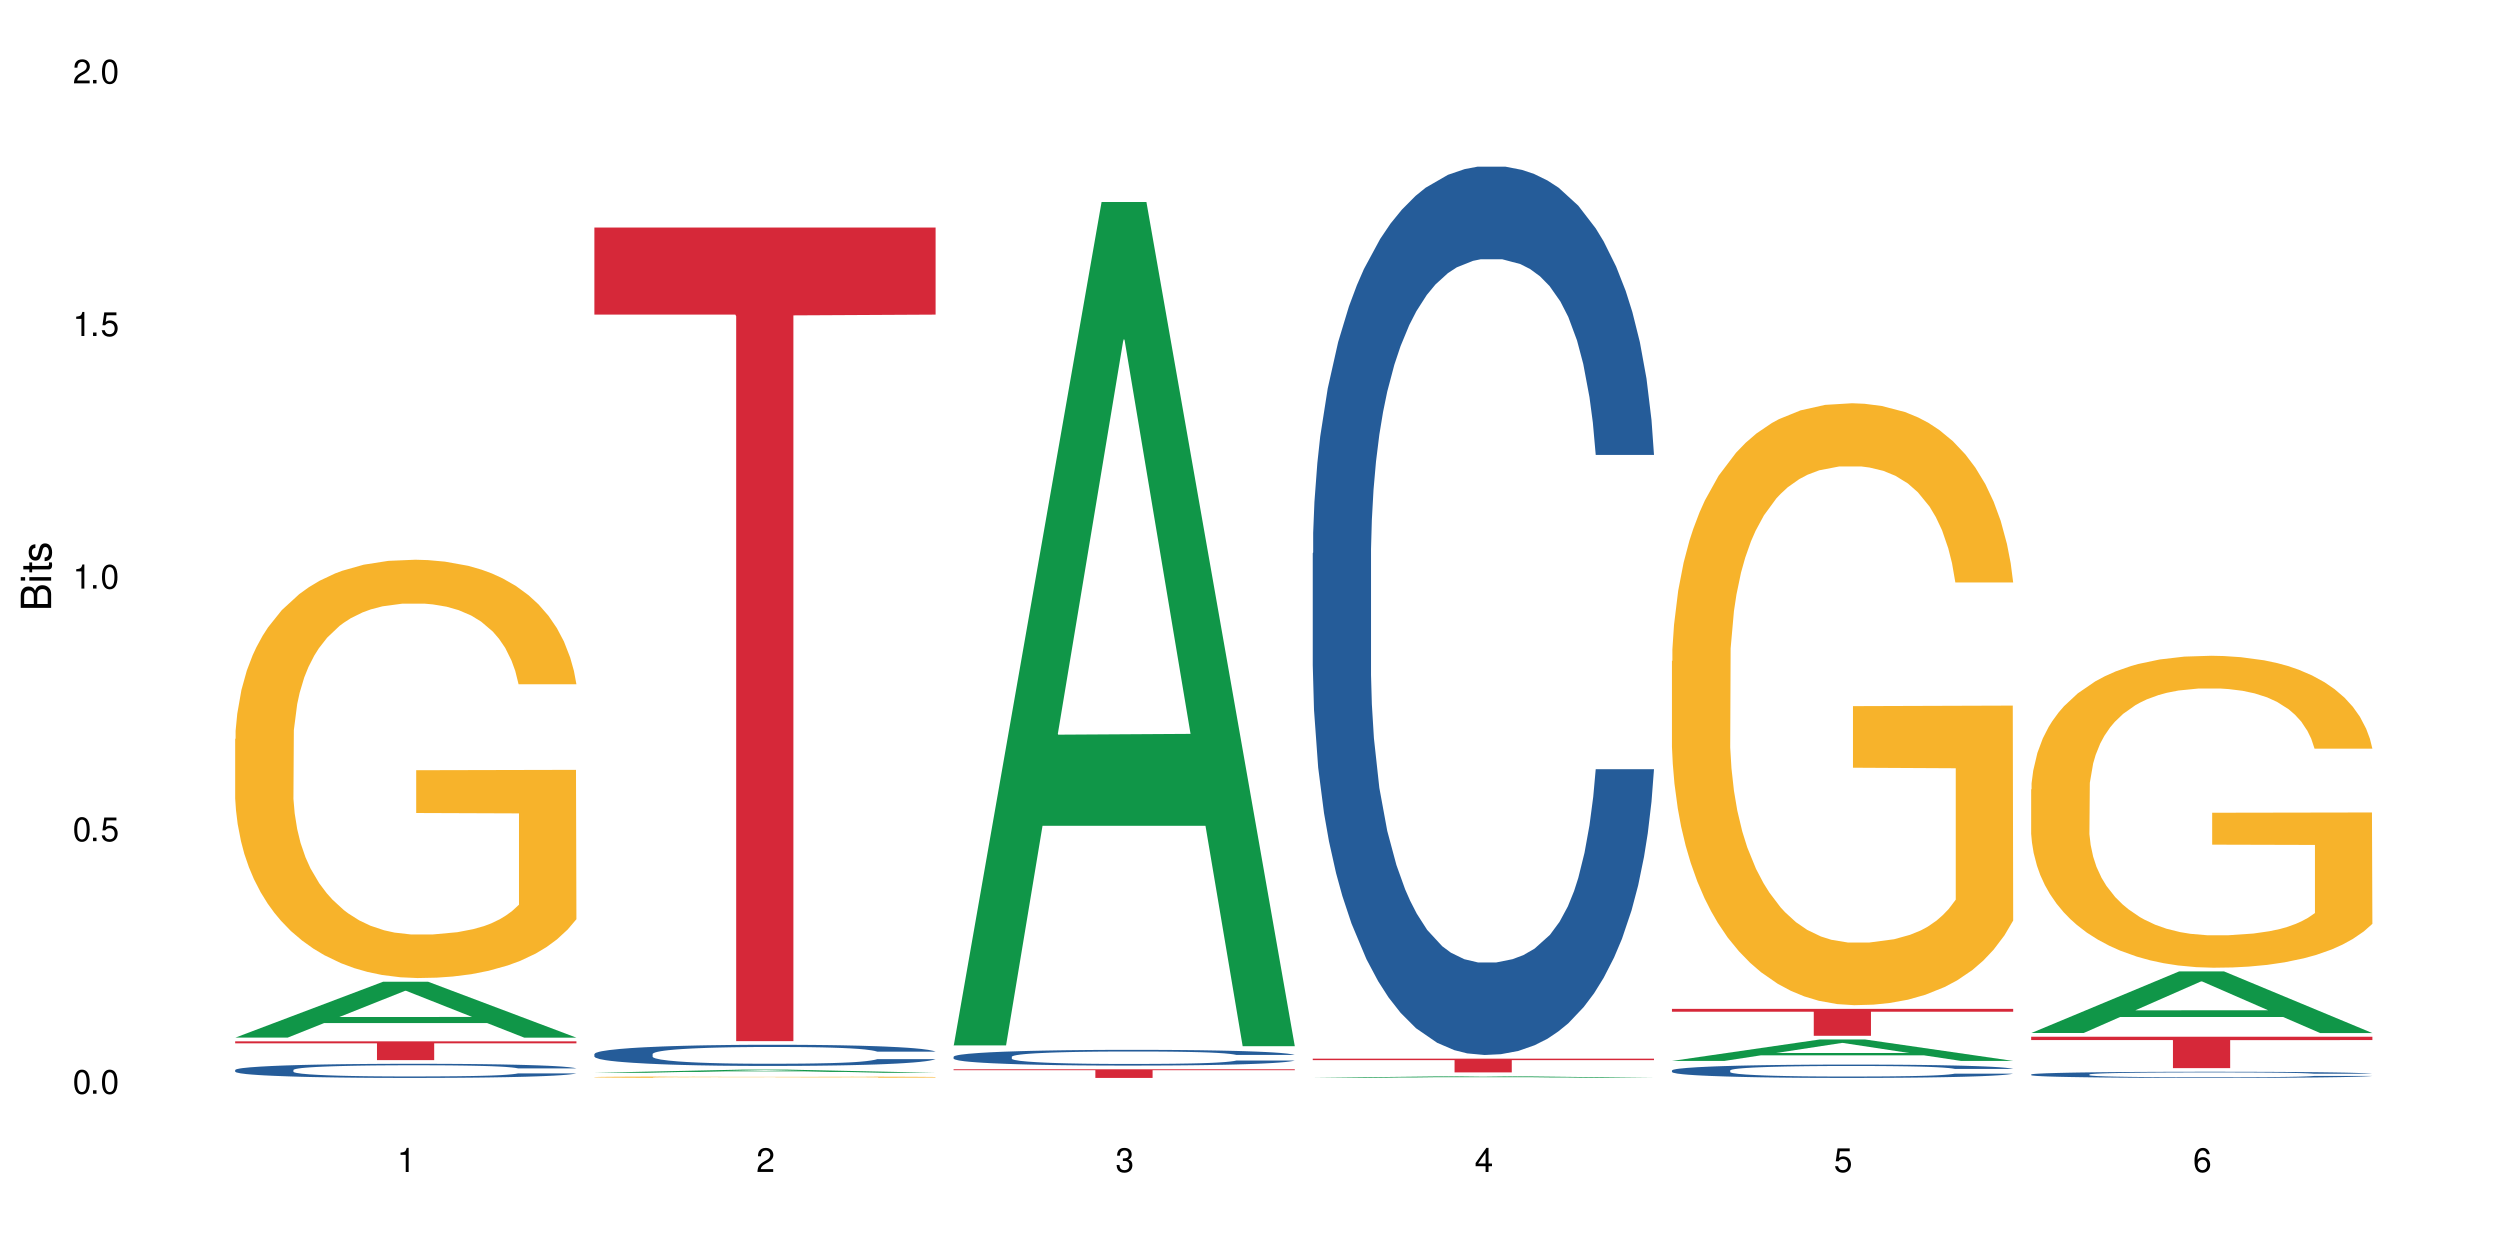
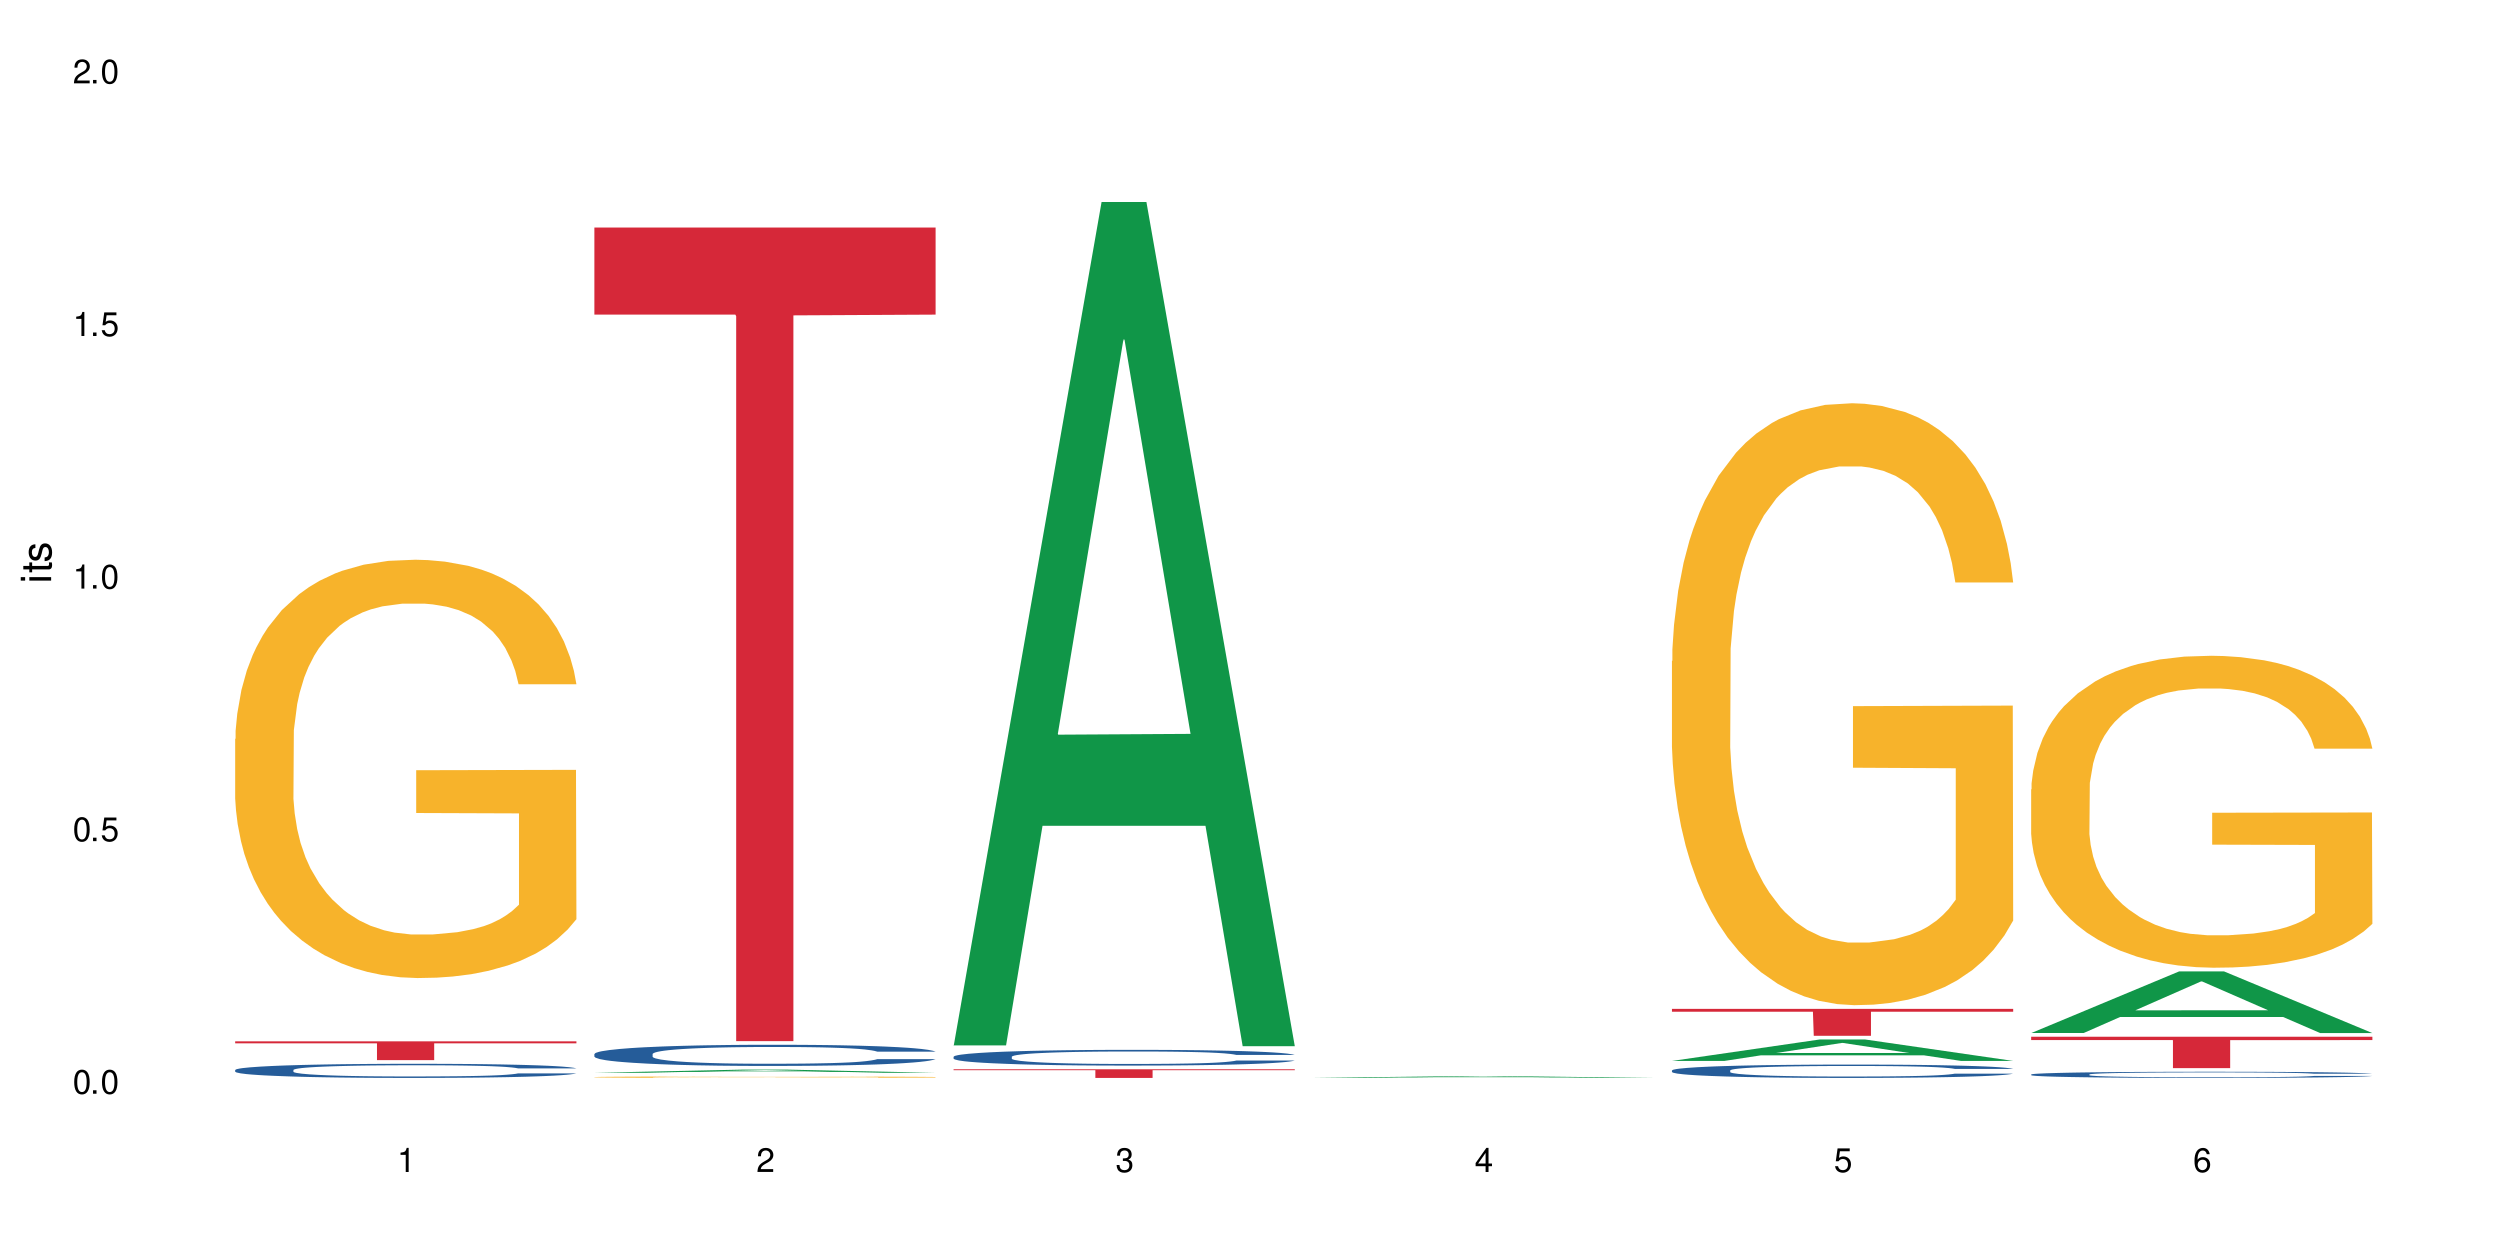
<svg xmlns="http://www.w3.org/2000/svg" xmlns:xlink="http://www.w3.org/1999/xlink" width="720" height="360" viewBox="0 0 720 360">
  <defs>
    <g>
      <g id="glyph-0-0">
</g>
      <g id="glyph-0-1">
        <path d="M 2.641 -6.938 C 2 -6.938 1.422 -6.656 1.078 -6.172 C 0.641 -5.562 0.406 -4.641 0.406 -3.359 C 0.406 -1.016 1.188 0.219 2.641 0.219 C 4.078 0.219 4.859 -1.016 4.859 -3.297 C 4.859 -4.641 4.656 -5.547 4.203 -6.172 C 3.844 -6.656 3.281 -6.938 2.641 -6.938 Z M 2.641 -6.188 C 3.547 -6.188 4 -5.25 4 -3.375 C 4 -1.406 3.562 -0.484 2.625 -0.484 C 1.734 -0.484 1.281 -1.438 1.281 -3.344 C 1.281 -5.25 1.734 -6.188 2.641 -6.188 Z M 2.641 -6.188 " />
      </g>
      <g id="glyph-0-2">
        <path d="M 1.828 -1 L 0.828 -1 L 0.828 0 L 1.828 0 Z M 1.828 -1 " />
      </g>
      <g id="glyph-0-3">
        <path d="M 4.562 -6.797 L 1.062 -6.797 L 0.547 -3.094 L 1.328 -3.094 C 1.719 -3.562 2.047 -3.734 2.578 -3.734 C 3.484 -3.734 4.062 -3.109 4.062 -2.094 C 4.062 -1.125 3.484 -0.531 2.578 -0.531 C 1.828 -0.531 1.375 -0.906 1.188 -1.672 L 0.328 -1.672 C 0.453 -1.109 0.547 -0.844 0.75 -0.594 C 1.125 -0.078 1.828 0.219 2.594 0.219 C 3.969 0.219 4.922 -0.781 4.922 -2.219 C 4.922 -3.562 4.031 -4.484 2.719 -4.484 C 2.25 -4.484 1.859 -4.359 1.469 -4.062 L 1.734 -5.969 L 4.562 -5.969 Z M 4.562 -6.797 " />
      </g>
      <g id="glyph-0-4">
        <path d="M 2.484 -4.938 L 2.484 0 L 3.328 0 L 3.328 -6.938 L 2.766 -6.938 C 2.469 -5.875 2.281 -5.734 0.984 -5.562 L 0.984 -4.938 Z M 2.484 -4.938 " />
      </g>
      <g id="glyph-0-5">
        <path d="M 4.859 -0.828 L 1.281 -0.828 C 1.359 -1.406 1.672 -1.781 2.5 -2.281 L 3.469 -2.828 C 4.406 -3.344 4.906 -4.062 4.906 -4.906 C 4.906 -5.484 4.672 -6.031 4.266 -6.406 C 3.859 -6.766 3.375 -6.938 2.719 -6.938 C 1.859 -6.938 1.219 -6.625 0.844 -6.031 C 0.609 -5.672 0.5 -5.234 0.484 -4.531 L 1.328 -4.531 C 1.359 -5.016 1.406 -5.281 1.531 -5.516 C 1.75 -5.938 2.188 -6.203 2.703 -6.203 C 3.469 -6.203 4.031 -5.641 4.031 -4.891 C 4.031 -4.344 3.719 -3.859 3.125 -3.516 L 2.234 -3 C 0.812 -2.172 0.406 -1.531 0.328 -0.016 L 4.859 -0.016 Z M 4.859 -0.828 " />
      </g>
      <g id="glyph-0-6">
        <path d="M 2.125 -3.188 L 2.578 -3.188 C 3.5 -3.188 3.984 -2.766 3.984 -1.922 C 3.984 -1.062 3.469 -0.531 2.594 -0.531 C 1.656 -0.531 1.203 -1 1.156 -2.016 L 0.312 -2.016 C 0.344 -1.453 0.438 -1.094 0.609 -0.781 C 0.953 -0.109 1.625 0.219 2.547 0.219 C 3.953 0.219 4.859 -0.625 4.859 -1.938 C 4.859 -2.828 4.516 -3.297 3.703 -3.594 C 4.344 -3.844 4.656 -4.328 4.656 -5.031 C 4.656 -6.219 3.875 -6.938 2.578 -6.938 C 1.203 -6.938 0.484 -6.172 0.453 -4.703 L 1.297 -4.703 C 1.312 -5.125 1.344 -5.359 1.453 -5.578 C 1.641 -5.969 2.062 -6.203 2.594 -6.203 C 3.344 -6.203 3.797 -5.75 3.797 -5 C 3.797 -4.516 3.609 -4.219 3.25 -4.047 C 3.016 -3.953 2.703 -3.922 2.125 -3.906 Z M 2.125 -3.188 " />
      </g>
      <g id="glyph-0-7">
        <path d="M 3.141 -1.672 L 3.141 0 L 3.984 0 L 3.984 -1.672 L 4.984 -1.672 L 4.984 -2.438 L 3.984 -2.438 L 3.984 -6.938 L 3.359 -6.938 L 0.266 -2.578 L 0.266 -1.672 Z M 3.141 -2.438 L 1 -2.438 L 3.141 -5.5 Z M 3.141 -2.438 " />
      </g>
      <g id="glyph-0-8">
        <path d="M 4.781 -5.125 C 4.609 -6.266 3.891 -6.938 2.844 -6.938 C 2.094 -6.938 1.422 -6.578 1.031 -5.953 C 0.594 -5.266 0.406 -4.422 0.406 -3.172 C 0.406 -2 0.578 -1.25 0.984 -0.641 C 1.359 -0.078 1.953 0.219 2.703 0.219 C 3.984 0.219 4.922 -0.75 4.922 -2.094 C 4.922 -3.375 4.062 -4.281 2.844 -4.281 C 2.172 -4.281 1.641 -4.031 1.281 -3.516 C 1.281 -5.234 1.828 -6.188 2.797 -6.188 C 3.391 -6.188 3.797 -5.797 3.938 -5.125 Z M 2.734 -3.531 C 3.547 -3.531 4.062 -2.953 4.062 -2.031 C 4.062 -1.156 3.484 -0.531 2.703 -0.531 C 1.922 -0.531 1.328 -1.188 1.328 -2.078 C 1.328 -2.938 1.906 -3.531 2.734 -3.531 Z M 2.734 -3.531 " />
      </g>
      <g id="glyph-1-0">
</g>
      <g id="glyph-1-1">
-         <path d="M 0 -0.953 L 0 -4.891 C 0 -5.719 -0.234 -6.344 -0.734 -6.797 C -1.188 -7.234 -1.812 -7.469 -2.5 -7.469 C -3.547 -7.469 -4.188 -7 -4.625 -5.875 C -4.984 -6.688 -5.625 -7.094 -6.531 -7.094 C -7.172 -7.094 -7.734 -6.859 -8.141 -6.391 C -8.562 -5.922 -8.75 -5.344 -8.75 -4.5 L -8.75 -0.953 Z M -4.984 -2.062 L -7.766 -2.062 L -7.766 -4.219 C -7.766 -4.844 -7.688 -5.203 -7.453 -5.5 C -7.219 -5.812 -6.859 -5.969 -6.375 -5.969 C -5.891 -5.969 -5.531 -5.812 -5.297 -5.5 C -5.062 -5.203 -4.984 -4.844 -4.984 -4.219 Z M -0.984 -2.062 L -4 -2.062 L -4 -4.781 C -4 -5.766 -3.438 -6.359 -2.484 -6.359 C -1.547 -6.359 -0.984 -5.766 -0.984 -4.781 Z M -0.984 -2.062 " />
-       </g>
+         </g>
      <g id="glyph-1-2">
        <path d="M -6.281 -1.797 L -6.281 -0.797 L 0 -0.797 L 0 -1.797 Z M -8.75 -1.797 L -8.75 -0.797 L -7.484 -0.797 L -7.484 -1.797 Z M -8.75 -1.797 " />
      </g>
      <g id="glyph-1-3">
        <path d="M -6.281 -3.047 L -6.281 -2.016 L -8.016 -2.016 L -8.016 -1.016 L -6.281 -1.016 L -6.281 -0.172 L -5.469 -0.172 L -5.469 -1.016 L -0.719 -1.016 C -0.078 -1.016 0.281 -1.453 0.281 -2.234 C 0.281 -2.5 0.25 -2.719 0.188 -3.047 L -0.641 -3.047 C -0.609 -2.906 -0.594 -2.766 -0.594 -2.562 C -0.594 -2.141 -0.719 -2.016 -1.156 -2.016 L -5.469 -2.016 L -5.469 -3.047 Z M -6.281 -3.047 " />
      </g>
      <g id="glyph-1-4">
        <path d="M -4.531 -5.25 C -5.766 -5.25 -6.469 -4.422 -6.469 -2.969 C -6.469 -1.516 -5.719 -0.562 -4.547 -0.562 C -3.562 -0.562 -3.094 -1.062 -2.734 -2.562 L -2.516 -3.484 C -2.344 -4.188 -2.094 -4.469 -1.641 -4.469 C -1.047 -4.469 -0.641 -3.875 -0.641 -3 C -0.641 -2.453 -0.797 -2 -1.062 -1.75 C -1.25 -1.594 -1.422 -1.531 -1.875 -1.469 L -1.875 -0.406 C -0.422 -0.453 0.281 -1.266 0.281 -2.922 C 0.281 -4.5 -0.5 -5.516 -1.719 -5.516 C -2.656 -5.516 -3.172 -4.984 -3.469 -3.734 L -3.703 -2.766 C -3.891 -1.953 -4.156 -1.609 -4.594 -1.609 C -5.188 -1.609 -5.547 -2.125 -5.547 -2.938 C -5.547 -3.75 -5.203 -4.172 -4.531 -4.203 Z M -4.531 -5.25 " />
      </g>
    </g>
  </defs>
  <rect x="-72" y="-36" width="864" height="432" fill="rgb(100%, 100%, 100%)" fill-opacity="1" />
-   <path fill-rule="nonzero" fill="rgb(6.275%, 58.824%, 28.235%)" fill-opacity="1" d="M 67.73 298.832 L 67.836 298.816 L 110.359 282.73 L 123.273 282.73 L 166.008 298.848 L 150.992 298.848 L 140.281 294.641 L 93.352 294.641 L 82.852 298.832 L 67.73 298.832 L 97.863 292.898 L 135.977 292.883 L 116.973 285.363 L 116.766 285.348 L 116.555 285.395 L 97.758 292.883 L 97.863 292.898 Z M 67.73 298.832 " />
  <path fill-rule="nonzero" fill="rgb(14.51%, 36.078%, 60%)" fill-opacity="1" d="M 67.73 308.145 L 67.852 308.141 L 67.852 308.051 L 68.211 307.91 L 69.051 307.734 L 69.887 307.609 L 72.047 307.391 L 75.043 307.18 L 78.156 307.016 L 80.434 306.918 L 82.473 306.844 L 87.145 306.707 L 90.145 306.637 L 93.379 306.574 L 97.332 306.508 L 100.211 306.473 L 106.684 306.414 L 111.477 306.387 L 115.191 306.375 L 123.223 306.375 L 128.016 306.391 L 131.492 306.41 L 135.324 306.438 L 138.562 306.473 L 144.195 306.555 L 149.227 306.66 L 151.504 306.719 L 155.102 306.832 L 157.855 306.945 L 159.773 307.043 L 161.934 307.18 L 163.848 307.348 L 165.289 307.535 L 166.008 307.695 L 149.227 307.695 L 148.391 307.547 L 147.43 307.43 L 145.633 307.277 L 143.836 307.172 L 141.316 307.062 L 139.039 306.992 L 135.926 306.922 L 133.168 306.879 L 130.293 306.844 L 127.535 306.82 L 122.262 306.801 L 116.148 306.801 L 113.871 306.809 L 109.199 306.836 L 106.684 306.863 L 103.086 306.914 L 100.57 306.965 L 97.574 307.039 L 95.535 307.102 L 93.02 307.199 L 91.223 307.281 L 89.184 307.406 L 87.984 307.5 L 86.906 307.602 L 85.949 307.727 L 85.23 307.855 L 84.75 307.992 L 84.508 308.125 L 84.508 308.703 L 84.75 308.836 L 85.348 308.992 L 86.906 309.219 L 89.184 309.418 L 91.82 309.574 L 94.336 309.684 L 95.777 309.734 L 97.691 309.797 L 100.688 309.871 L 105.004 309.945 L 107.52 309.973 L 111.355 310.004 L 115.312 310.02 L 120.586 310.02 L 125.258 310.004 L 128.375 309.984 L 131.609 309.957 L 136.043 309.891 L 138.801 309.832 L 141.199 309.762 L 142.996 309.691 L 144.195 309.633 L 145.992 309.516 L 147.43 309.391 L 148.508 309.262 L 149.227 309.133 L 166.008 309.133 L 165.289 309.281 L 164.207 309.426 L 163.129 309.535 L 161.453 309.664 L 159.535 309.781 L 156.777 309.91 L 154.5 309.996 L 151.504 310.09 L 148.75 310.16 L 145.754 310.223 L 141.316 310.297 L 138.441 310.336 L 135.324 310.367 L 131.609 310.398 L 126.938 310.422 L 121.902 310.438 L 117.227 310.441 L 112.195 310.434 L 108.48 310.422 L 103.566 310.387 L 97.453 310.32 L 93.02 310.25 L 89.543 310.18 L 86.547 310.105 L 83.191 310.004 L 78.875 309.84 L 76.238 309.715 L 74.441 309.609 L 72.406 309.465 L 70.969 309.336 L 69.289 309.125 L 68.09 308.863 L 67.73 308.656 Z M 67.73 308.145 " />
  <path fill-rule="nonzero" fill="rgb(96.863%, 70.196%, 16.863%)" fill-opacity="1" d="M 67.73 212.801 L 67.852 212.691 L 67.852 210.492 L 68.332 205.539 L 69.527 198.719 L 71.086 193.105 L 72.766 188.703 L 73.844 186.395 L 75.641 183.094 L 77.199 180.672 L 81.152 175.723 L 86.188 171.102 L 88.945 169.121 L 92.059 167.25 L 96.496 165.16 L 98.531 164.391 L 104.766 162.629 L 111.836 161.527 L 119.625 161.199 L 123.223 161.309 L 128.133 161.75 L 134.848 162.957 L 138.68 164.059 L 141.676 165.16 L 144.793 166.59 L 148.629 168.789 L 152.223 171.43 L 155.102 174.07 L 157.977 177.371 L 160.375 180.895 L 162.41 184.742 L 164.207 189.363 L 165.289 193.215 L 166.008 197.066 L 149.348 197.066 L 148.391 193.215 L 147.309 190.246 L 145.512 186.613 L 143.715 183.973 L 141.918 181.883 L 138.562 179.023 L 135.684 177.262 L 132.09 175.723 L 128.613 174.73 L 124.66 174.07 L 122.262 173.852 L 115.91 173.852 L 110.156 174.621 L 106.801 175.5 L 104.406 176.383 L 101.047 178.031 L 99.012 179.352 L 97.812 180.234 L 94.219 183.645 L 91.82 186.723 L 90.504 188.816 L 88.824 192.117 L 87.625 195.086 L 86.309 199.488 L 85.59 202.789 L 84.629 210.27 L 84.508 230.074 L 84.871 234.258 L 85.59 238.766 L 86.547 242.727 L 87.984 246.91 L 89.422 250.102 L 91.941 254.391 L 94.098 257.25 L 95.777 259.121 L 99.012 262.094 L 100.328 263.082 L 103.445 265.062 L 106.684 266.605 L 110.637 267.926 L 113.633 268.586 L 118.426 269.133 L 124.539 269.133 L 131.73 268.473 L 136.285 267.594 L 139.398 266.715 L 141.438 265.945 L 143.953 264.734 L 145.754 263.633 L 147.43 262.422 L 149.469 260.551 L 149.469 234.258 L 119.863 234.145 L 119.863 221.824 L 165.887 221.715 L 166.008 264.734 L 163.488 267.703 L 160.375 270.566 L 157.379 272.766 L 154.262 274.637 L 149.828 276.727 L 146.23 278.047 L 140.719 279.586 L 135.684 280.578 L 130.41 281.238 L 125.738 281.566 L 120.223 281.68 L 115.312 281.457 L 110.039 280.797 L 105.844 279.918 L 102.008 278.816 L 98.172 277.387 L 93.379 275.078 L 90.262 273.207 L 87.027 270.895 L 83.789 268.145 L 80.914 265.172 L 78.996 262.863 L 77.078 260.223 L 75.043 256.922 L 73.125 253.18 L 71.688 249.77 L 70.367 245.918 L 69.41 242.289 L 68.449 237.336 L 67.969 233.375 L 67.73 229.965 Z M 67.73 212.801 " />
  <path fill-rule="nonzero" fill="rgb(83.922%, 15.686%, 22.353%)" fill-opacity="1" d="M 67.73 299.898 L 166.008 299.898 L 166.008 300.48 L 125.047 300.484 L 125.047 305.32 L 108.57 305.32 L 108.57 300.492 L 108.332 300.48 L 67.73 300.48 Z M 67.73 299.898 " />
  <path fill-rule="nonzero" fill="rgb(6.275%, 58.824%, 28.235%)" fill-opacity="1" d="M 171.18 308.961 L 171.285 308.961 L 213.809 308.047 L 226.723 308.047 L 269.453 308.965 L 254.441 308.965 L 243.73 308.723 L 196.797 308.723 L 186.297 308.961 L 171.18 308.961 L 201.312 308.625 L 239.426 308.625 L 220.422 308.195 L 220.211 308.195 L 220 308.199 L 201.207 308.625 L 201.312 308.625 Z M 171.18 308.961 " />
  <path fill-rule="nonzero" fill="rgb(14.51%, 36.078%, 60%)" fill-opacity="1" d="M 171.18 303.551 L 171.297 303.543 L 171.297 303.41 L 171.66 303.199 L 172.496 302.93 L 173.336 302.746 L 175.492 302.418 L 178.488 302.102 L 181.605 301.855 L 183.883 301.711 L 185.922 301.602 L 190.594 301.395 L 193.59 301.289 L 196.828 301.195 L 200.781 301.098 L 203.656 301.043 L 210.129 300.953 L 214.922 300.914 L 218.641 300.898 L 226.668 300.898 L 231.461 300.922 L 234.938 300.949 L 238.773 300.992 L 242.008 301.043 L 247.641 301.164 L 252.676 301.32 L 254.953 301.41 L 258.547 301.582 L 261.305 301.75 L 263.223 301.895 L 265.379 302.102 L 267.297 302.352 L 268.734 302.637 L 269.453 302.875 L 252.676 302.875 L 251.836 302.652 L 250.879 302.48 L 249.082 302.25 L 247.281 302.09 L 244.766 301.93 L 242.488 301.824 L 239.371 301.719 L 236.617 301.648 L 233.738 301.602 L 230.984 301.566 L 225.711 301.535 L 219.598 301.535 L 217.32 301.543 L 212.645 301.59 L 210.129 301.629 L 206.535 301.707 L 204.016 301.777 L 201.02 301.891 L 198.984 301.984 L 196.469 302.129 L 194.668 302.258 L 192.633 302.441 L 191.434 302.582 L 190.355 302.738 L 189.395 302.922 L 188.676 303.113 L 188.199 303.32 L 187.957 303.523 L 187.957 304.387 L 188.199 304.586 L 188.797 304.82 L 190.355 305.16 L 192.633 305.453 L 195.27 305.688 L 197.785 305.855 L 199.223 305.934 L 201.141 306.023 L 204.137 306.133 L 208.453 306.246 L 210.969 306.289 L 214.805 306.336 L 218.758 306.355 L 224.031 306.355 L 228.707 306.336 L 231.82 306.309 L 235.059 306.262 L 239.492 306.168 L 242.25 306.078 L 244.645 305.973 L 246.445 305.867 L 247.641 305.777 L 249.441 305.605 L 250.879 305.414 L 251.957 305.219 L 252.676 305.031 L 269.453 305.031 L 268.734 305.254 L 267.656 305.473 L 266.578 305.633 L 264.898 305.828 L 262.984 306 L 260.227 306.195 L 257.949 306.324 L 254.953 306.461 L 252.195 306.57 L 249.199 306.664 L 244.766 306.773 L 241.891 306.832 L 238.773 306.879 L 235.059 306.926 L 230.383 306.965 L 225.352 306.984 L 220.676 306.992 L 215.645 306.98 L 211.926 306.957 L 207.012 306.91 L 200.902 306.809 L 196.469 306.703 L 192.992 306.598 L 189.996 306.484 L 186.641 306.336 L 182.324 306.09 L 179.688 305.898 L 177.891 305.746 L 175.852 305.527 L 174.414 305.332 L 172.738 305.02 L 171.539 304.625 L 171.18 304.316 Z M 171.18 303.551 " />
  <path fill-rule="nonzero" fill="rgb(96.863%, 70.196%, 16.863%)" fill-opacity="1" d="M 171.18 310.199 L 171.297 310.199 L 171.297 310.191 L 171.777 310.176 L 172.977 310.148 L 174.535 310.129 L 176.211 310.113 L 177.293 310.105 L 179.09 310.094 L 180.648 310.086 L 184.602 310.07 L 189.637 310.051 L 192.391 310.047 L 195.508 310.039 L 199.941 310.031 L 201.98 310.027 L 208.211 310.023 L 215.281 310.02 L 223.074 310.016 L 226.668 310.02 L 231.582 310.02 L 238.293 310.023 L 242.129 310.027 L 245.125 310.031 L 248.242 310.035 L 252.078 310.043 L 255.672 310.055 L 258.547 310.062 L 261.426 310.074 L 263.82 310.086 L 265.859 310.102 L 267.656 310.117 L 268.734 310.129 L 269.453 310.145 L 252.797 310.145 L 251.836 310.129 L 250.758 310.121 L 248.961 310.105 L 247.164 310.098 L 245.363 310.09 L 242.008 310.082 L 239.133 310.074 L 235.539 310.07 L 232.062 310.066 L 228.105 310.062 L 219.359 310.062 L 213.605 310.066 L 210.25 310.066 L 207.852 310.07 L 204.496 310.078 L 202.461 310.082 L 197.664 310.098 L 195.27 310.109 L 193.949 310.113 L 192.273 310.125 L 191.074 310.137 L 189.754 310.152 L 189.035 310.164 L 188.078 310.191 L 187.957 310.262 L 188.316 310.273 L 189.035 310.293 L 189.996 310.305 L 191.434 310.32 L 192.871 310.332 L 195.387 310.348 L 197.547 310.355 L 199.223 310.363 L 202.461 310.375 L 203.777 310.375 L 206.895 310.383 L 210.129 310.391 L 214.086 310.395 L 217.082 310.395 L 221.875 310.398 L 227.988 310.398 L 235.18 310.395 L 239.73 310.395 L 242.848 310.391 L 244.887 310.387 L 247.402 310.383 L 249.199 310.379 L 250.879 310.375 L 252.914 310.367 L 252.914 310.273 L 223.312 310.273 L 223.312 310.23 L 269.336 310.23 L 269.453 310.383 L 266.938 310.395 L 263.82 310.402 L 260.824 310.41 L 257.711 310.418 L 253.273 310.426 L 249.68 310.43 L 244.168 310.434 L 239.133 310.438 L 233.859 310.441 L 218.758 310.441 L 213.484 310.438 L 209.289 310.438 L 205.457 310.434 L 201.621 310.426 L 196.828 310.418 L 193.711 310.414 L 190.473 310.406 L 187.238 310.395 L 184.363 310.383 L 180.527 310.367 L 178.488 310.355 L 176.57 310.344 L 175.133 310.328 L 173.816 310.316 L 172.855 310.305 L 171.898 310.285 L 171.418 310.273 L 171.18 310.262 Z M 171.18 310.199 " />
  <path fill-rule="nonzero" fill="rgb(83.922%, 15.686%, 22.353%)" fill-opacity="1" d="M 171.18 65.527 L 269.453 65.527 L 269.453 90.609 L 228.496 90.828 L 228.496 299.844 L 212.02 299.844 L 212.02 91.047 L 211.777 90.609 L 171.18 90.609 Z M 171.18 65.527 " />
  <path fill-rule="nonzero" fill="rgb(6.275%, 58.824%, 28.235%)" fill-opacity="1" d="M 274.629 301.074 L 274.73 300.848 L 317.254 58.172 L 330.168 58.172 L 372.902 301.305 L 357.887 301.305 L 347.18 237.84 L 300.246 237.84 L 289.746 301.074 L 274.629 301.074 L 304.762 211.586 L 342.875 211.355 L 323.871 97.895 L 323.66 97.668 L 323.449 98.352 L 304.656 211.355 L 304.762 211.586 Z M 274.629 301.074 " />
  <path fill-rule="nonzero" fill="rgb(14.51%, 36.078%, 60%)" fill-opacity="1" d="M 274.629 304.328 L 274.746 304.324 L 274.746 304.227 L 275.105 304.07 L 275.945 303.871 L 276.785 303.734 L 278.941 303.488 L 281.938 303.254 L 285.055 303.07 L 287.332 302.965 L 289.367 302.879 L 294.043 302.727 L 297.039 302.648 L 300.273 302.578 L 304.23 302.508 L 307.105 302.465 L 313.578 302.398 L 318.371 302.371 L 322.086 302.359 L 330.117 302.359 L 334.91 302.375 L 338.387 302.395 L 342.223 302.43 L 345.457 302.465 L 351.09 302.559 L 356.125 302.672 L 358.402 302.738 L 361.996 302.867 L 364.754 302.992 L 366.672 303.102 L 368.828 303.254 L 370.746 303.438 L 372.184 303.648 L 372.902 303.828 L 356.125 303.828 L 355.285 303.664 L 354.324 303.535 L 352.527 303.363 L 350.73 303.246 L 348.215 303.125 L 345.938 303.047 L 342.82 302.969 L 340.062 302.918 L 337.188 302.879 L 334.43 302.855 L 329.156 302.832 L 323.047 302.832 L 320.77 302.84 L 316.094 302.871 L 313.578 302.902 L 309.98 302.957 L 307.465 303.012 L 304.469 303.094 L 302.434 303.164 L 299.914 303.273 L 298.117 303.367 L 296.078 303.504 L 294.883 303.609 L 293.801 303.727 L 292.844 303.863 L 292.125 304.008 L 291.645 304.16 L 291.406 304.309 L 291.406 304.949 L 291.645 305.102 L 292.246 305.273 L 293.801 305.527 L 296.078 305.746 L 298.715 305.918 L 301.234 306.043 L 302.672 306.102 L 304.59 306.168 L 307.586 306.25 L 311.898 306.332 L 314.418 306.367 L 318.25 306.398 L 322.207 306.418 L 327.48 306.418 L 332.152 306.398 L 335.27 306.379 L 338.508 306.348 L 342.941 306.277 L 345.695 306.211 L 348.094 306.133 L 349.891 306.051 L 351.09 305.984 L 352.887 305.859 L 354.324 305.715 L 355.406 305.57 L 356.125 305.43 L 372.902 305.43 L 372.184 305.598 L 371.105 305.758 L 370.027 305.879 L 368.348 306.023 L 366.43 306.152 L 363.676 306.297 L 361.398 306.391 L 358.402 306.496 L 355.645 306.574 L 352.648 306.645 L 348.215 306.727 L 345.336 306.77 L 342.223 306.805 L 338.508 306.84 L 333.832 306.867 L 328.797 306.883 L 324.125 306.891 L 319.09 306.879 L 315.375 306.863 L 310.461 306.828 L 304.348 306.754 L 299.914 306.672 L 296.438 306.594 L 293.441 306.512 L 290.086 306.398 L 285.773 306.219 L 283.137 306.078 L 281.34 305.961 L 279.301 305.801 L 277.863 305.656 L 276.184 305.422 L 274.988 305.129 L 274.629 304.902 Z M 274.629 304.328 " />
  <path fill-rule="nonzero" fill="rgb(83.922%, 15.686%, 22.353%)" fill-opacity="1" d="M 274.629 307.941 L 372.902 307.941 L 372.902 308.211 L 331.945 308.211 L 331.945 310.441 L 315.465 310.441 L 315.465 308.215 L 315.227 308.211 L 274.629 308.211 Z M 274.629 307.941 " />
  <path fill-rule="nonzero" fill="rgb(6.275%, 58.824%, 28.235%)" fill-opacity="1" d="M 378.074 310.441 L 378.18 310.441 L 420.703 309.914 L 433.617 309.914 L 476.352 310.441 L 461.336 310.441 L 450.625 310.305 L 403.695 310.305 L 393.195 310.441 L 378.074 310.441 L 408.207 310.246 L 446.32 310.246 L 427.316 310 L 426.898 310 L 408.105 310.246 L 408.207 310.246 Z M 378.074 310.441 " />
-   <path fill-rule="nonzero" fill="rgb(14.51%, 36.078%, 60%)" fill-opacity="1" d="M 378.074 159.316 L 378.195 159.082 L 378.195 153.469 L 378.555 144.582 L 379.395 133.359 L 380.23 125.641 L 382.391 111.844 L 385.387 98.512 L 388.5 88.223 L 390.777 82.145 L 392.816 77.465 L 397.492 68.812 L 400.488 64.371 L 403.723 60.395 L 407.676 56.418 L 410.555 54.078 L 417.027 50.34 L 421.82 48.703 L 425.535 48 L 433.566 48 L 438.359 48.934 L 441.836 50.105 L 445.668 51.977 L 448.906 54.078 L 454.539 59.227 L 459.57 65.773 L 461.848 69.516 L 465.445 76.766 L 468.199 83.781 L 470.117 89.859 L 472.277 98.512 L 474.191 109.035 L 475.633 120.965 L 476.352 131.02 L 459.57 131.02 L 458.734 121.664 L 457.773 114.414 L 455.977 104.828 L 454.18 98.047 L 451.66 91.266 L 449.383 86.82 L 446.27 82.379 L 443.512 79.57 L 440.637 77.465 L 437.879 76.062 L 432.605 74.66 L 426.492 74.66 L 424.215 75.129 L 419.543 77 L 417.027 78.637 L 413.43 81.91 L 410.914 84.949 L 407.918 89.625 L 405.879 93.602 L 403.363 99.684 L 401.566 105.062 L 399.527 112.777 L 398.328 118.625 L 397.25 125.172 L 396.293 132.891 L 395.574 141.074 L 395.094 149.727 L 394.855 158.148 L 394.855 194.395 L 395.094 202.816 L 395.691 212.637 L 397.25 226.902 L 399.527 239.297 L 402.164 249.117 L 404.68 256.133 L 406.121 259.41 L 408.035 263.148 L 411.035 267.828 L 415.348 272.504 L 417.863 274.375 L 421.699 276.246 L 425.656 277.184 L 430.93 277.184 L 435.602 276.246 L 438.719 275.078 L 441.953 273.207 L 446.387 269.23 L 449.145 265.488 L 451.543 261.047 L 453.34 256.602 L 454.539 252.859 L 456.336 245.609 L 457.773 237.66 L 458.852 229.473 L 459.57 221.523 L 476.352 221.523 L 475.633 230.879 L 474.555 240 L 473.473 246.781 L 471.797 254.965 L 469.879 262.215 L 467.121 270.398 L 464.844 275.777 L 461.848 281.625 L 459.094 286.07 L 456.098 290.043 L 451.66 294.723 L 448.785 297.059 L 445.668 299.164 L 441.953 301.035 L 437.281 302.672 L 432.246 303.609 L 427.574 303.84 L 422.539 303.375 L 418.824 302.438 L 413.91 300.332 L 407.797 296.125 L 403.363 291.68 L 399.887 287.238 L 396.891 282.559 L 393.535 276.246 L 389.223 265.957 L 386.586 258.004 L 384.785 251.457 L 382.75 242.336 L 381.312 234.152 L 379.633 221.055 L 378.434 204.453 L 378.074 191.59 Z M 378.074 159.316 " />
-   <path fill-rule="nonzero" fill="rgb(83.922%, 15.686%, 22.353%)" fill-opacity="1" d="M 378.074 304.895 L 476.352 304.895 L 476.352 305.32 L 435.391 305.324 L 435.391 308.859 L 418.914 308.859 L 418.914 305.328 L 418.676 305.32 L 378.074 305.32 Z M 378.074 304.895 " />
  <path fill-rule="nonzero" fill="rgb(6.275%, 58.824%, 28.235%)" fill-opacity="1" d="M 481.523 305.543 L 481.629 305.535 L 524.152 299.359 L 537.066 299.359 L 579.797 305.547 L 564.785 305.547 L 554.074 303.934 L 507.141 303.934 L 496.641 305.543 L 481.523 305.543 L 511.656 303.266 L 549.77 303.258 L 530.766 300.371 L 530.555 300.363 L 530.348 300.383 L 511.551 303.258 L 511.656 303.266 Z M 481.523 305.543 " />
  <path fill-rule="nonzero" fill="rgb(14.51%, 36.078%, 60%)" fill-opacity="1" d="M 481.523 308.273 L 481.645 308.27 L 481.645 308.184 L 482.004 308.051 L 482.84 307.883 L 483.68 307.77 L 485.836 307.562 L 488.832 307.359 L 491.949 307.207 L 494.227 307.113 L 496.266 307.043 L 500.938 306.914 L 503.934 306.848 L 507.172 306.789 L 511.125 306.73 L 514 306.695 L 520.473 306.637 L 525.27 306.613 L 528.984 306.602 L 537.012 306.602 L 541.809 306.617 L 545.281 306.633 L 549.117 306.66 L 552.352 306.695 L 557.984 306.77 L 563.02 306.871 L 565.297 306.926 L 568.891 307.035 L 571.648 307.141 L 573.566 307.23 L 575.723 307.359 L 577.641 307.52 L 579.078 307.699 L 579.797 307.848 L 563.02 307.848 L 562.18 307.707 L 561.223 307.598 L 559.426 307.457 L 557.625 307.355 L 555.109 307.25 L 552.832 307.184 L 549.715 307.117 L 546.961 307.078 L 544.082 307.043 L 541.328 307.023 L 536.055 307.004 L 529.941 307.004 L 527.664 307.008 L 522.992 307.039 L 520.473 307.062 L 516.879 307.113 L 514.363 307.156 L 511.367 307.227 L 509.328 307.285 L 506.812 307.379 L 505.012 307.457 L 502.977 307.574 L 501.777 307.664 L 500.699 307.762 L 499.738 307.875 L 499.02 308 L 498.543 308.129 L 498.301 308.254 L 498.301 308.801 L 498.543 308.926 L 499.141 309.074 L 500.699 309.289 L 502.977 309.473 L 505.613 309.621 L 508.129 309.727 L 509.566 309.777 L 511.484 309.832 L 514.48 309.902 L 518.797 309.973 L 521.312 310 L 525.148 310.027 L 529.102 310.043 L 534.375 310.043 L 539.051 310.027 L 542.168 310.012 L 545.402 309.984 L 549.836 309.922 L 552.594 309.867 L 554.988 309.801 L 556.789 309.734 L 557.984 309.676 L 559.785 309.566 L 561.223 309.449 L 562.301 309.324 L 563.02 309.207 L 579.797 309.207 L 579.078 309.348 L 578 309.484 L 576.922 309.586 L 575.246 309.707 L 573.328 309.816 L 570.57 309.941 L 568.293 310.02 L 565.297 310.109 L 562.539 310.176 L 559.543 310.234 L 555.109 310.305 L 552.234 310.34 L 549.117 310.371 L 545.402 310.398 L 540.727 310.426 L 535.695 310.438 L 531.02 310.441 L 525.988 310.434 L 522.27 310.422 L 517.359 310.391 L 511.246 310.328 L 506.812 310.262 L 503.336 310.191 L 500.34 310.121 L 496.984 310.027 L 492.668 309.875 L 490.031 309.754 L 488.234 309.656 L 486.195 309.52 L 484.758 309.395 L 483.082 309.199 L 481.883 308.949 L 481.523 308.758 Z M 481.523 308.273 " />
  <path fill-rule="nonzero" fill="rgb(96.863%, 70.196%, 16.863%)" fill-opacity="1" d="M 481.523 190.387 L 481.645 190.227 L 481.645 187.059 L 482.121 179.938 L 483.32 170.121 L 484.879 162.047 L 486.555 155.711 L 487.637 152.387 L 489.434 147.637 L 490.992 144.156 L 494.945 137.031 L 499.98 130.379 L 502.734 127.531 L 505.852 124.84 L 510.285 121.832 L 512.324 120.723 L 518.555 118.188 L 525.629 116.605 L 533.418 116.133 L 537.012 116.289 L 541.926 116.922 L 548.637 118.664 L 552.473 120.246 L 555.469 121.832 L 558.586 123.891 L 562.422 127.055 L 566.016 130.855 L 568.891 134.656 L 571.77 139.406 L 574.164 144.473 L 576.203 150.012 L 578 156.66 L 579.078 162.203 L 579.797 167.746 L 563.141 167.746 L 562.18 162.203 L 561.102 157.93 L 559.305 152.703 L 557.508 148.902 L 555.711 145.895 L 552.352 141.781 L 549.477 139.246 L 545.883 137.031 L 542.406 135.605 L 538.449 134.656 L 536.055 134.34 L 529.703 134.34 L 523.949 135.445 L 520.594 136.715 L 518.195 137.98 L 514.84 140.355 L 512.805 142.254 L 511.605 143.52 L 508.008 148.43 L 505.613 152.863 L 504.293 155.871 L 502.617 160.621 L 501.418 164.895 L 500.098 171.227 L 499.379 175.977 L 498.422 186.742 L 498.301 215.242 L 498.66 221.258 L 499.379 227.75 L 500.34 233.449 L 501.777 239.465 L 503.215 244.059 L 505.73 250.23 L 507.891 254.348 L 509.566 257.039 L 512.805 261.316 L 514.121 262.738 L 517.238 265.59 L 520.473 267.805 L 524.43 269.707 L 527.426 270.656 L 532.219 271.449 L 538.332 271.449 L 545.523 270.496 L 550.078 269.23 L 553.191 267.965 L 555.23 266.855 L 557.746 265.113 L 559.543 263.531 L 561.223 261.789 L 563.258 259.098 L 563.258 221.258 L 533.656 221.102 L 533.656 203.367 L 579.68 203.211 L 579.797 265.113 L 577.281 269.391 L 574.164 273.504 L 571.168 276.672 L 568.055 279.363 L 563.617 282.371 L 560.023 284.273 L 554.512 286.488 L 549.477 287.914 L 544.203 288.863 L 539.531 289.34 L 534.016 289.496 L 529.102 289.18 L 523.828 288.23 L 519.637 286.965 L 515.801 285.379 L 511.965 283.32 L 507.172 279.996 L 504.055 277.305 L 500.82 273.98 L 497.582 270.023 L 494.707 265.746 L 492.789 262.422 L 490.871 258.625 L 488.832 253.875 L 486.918 248.492 L 485.477 243.582 L 484.16 238.039 L 483.199 232.816 L 482.242 225.691 L 481.762 219.992 L 481.523 215.082 Z M 481.523 190.387 " />
-   <path fill-rule="nonzero" fill="rgb(83.922%, 15.686%, 22.353%)" fill-opacity="1" d="M 481.523 290.551 L 579.797 290.551 L 579.797 291.379 L 538.84 291.387 L 538.84 298.305 L 522.363 298.305 L 522.363 291.395 L 522.121 291.379 L 481.523 291.379 Z M 481.523 290.551 " />
+   <path fill-rule="nonzero" fill="rgb(83.922%, 15.686%, 22.353%)" fill-opacity="1" d="M 481.523 290.551 L 579.797 290.551 L 579.797 291.379 L 538.84 291.387 L 538.84 298.305 L 522.363 298.305 L 522.121 291.379 L 481.523 291.379 Z M 481.523 290.551 " />
  <path fill-rule="nonzero" fill="rgb(6.275%, 58.824%, 28.235%)" fill-opacity="1" d="M 584.973 297.512 L 585.074 297.492 L 627.598 279.762 L 640.512 279.762 L 683.246 297.527 L 668.23 297.527 L 657.523 292.891 L 610.59 292.891 L 600.09 297.512 L 584.973 297.512 L 615.105 290.973 L 653.219 290.953 L 634.215 282.664 L 634.004 282.648 L 633.793 282.695 L 615 290.953 L 615.105 290.973 Z M 584.973 297.512 " />
  <path fill-rule="nonzero" fill="rgb(14.51%, 36.078%, 60%)" fill-opacity="1" d="M 584.973 309.441 L 585.09 309.438 L 585.09 309.398 L 585.449 309.336 L 586.289 309.258 L 587.129 309.207 L 589.285 309.109 L 592.281 309.02 L 595.398 308.945 L 597.676 308.902 L 599.711 308.871 L 604.387 308.812 L 607.383 308.781 L 610.617 308.754 L 614.574 308.727 L 617.449 308.711 L 623.922 308.684 L 628.715 308.672 L 632.43 308.668 L 640.461 308.668 L 645.254 308.672 L 648.73 308.684 L 652.566 308.695 L 655.801 308.711 L 661.434 308.746 L 666.469 308.789 L 668.746 308.816 L 672.34 308.867 L 675.098 308.914 L 677.016 308.957 L 679.172 309.02 L 681.09 309.09 L 682.527 309.172 L 683.246 309.242 L 666.469 309.242 L 665.629 309.18 L 664.672 309.129 L 662.871 309.062 L 661.074 309.016 L 658.559 308.969 L 656.281 308.938 L 653.164 308.906 L 650.406 308.887 L 647.531 308.871 L 644.773 308.863 L 639.504 308.852 L 633.391 308.852 L 631.113 308.855 L 626.438 308.867 L 623.922 308.879 L 620.328 308.902 L 617.809 308.922 L 614.812 308.957 L 612.777 308.984 L 610.258 309.027 L 608.461 309.062 L 606.426 309.117 L 605.227 309.156 L 604.148 309.203 L 603.188 309.258 L 602.469 309.312 L 601.988 309.371 L 601.75 309.43 L 601.75 309.684 L 601.988 309.742 L 602.59 309.809 L 604.148 309.91 L 606.426 309.996 L 609.059 310.062 L 611.578 310.109 L 613.016 310.133 L 614.934 310.16 L 617.93 310.191 L 622.242 310.227 L 624.762 310.238 L 628.598 310.25 L 632.551 310.258 L 637.824 310.258 L 642.5 310.25 L 645.613 310.242 L 648.852 310.23 L 653.285 310.203 L 656.043 310.176 L 658.438 310.145 L 660.234 310.113 L 661.434 310.09 L 663.23 310.039 L 664.672 309.984 L 665.75 309.926 L 666.469 309.871 L 683.246 309.871 L 682.527 309.938 L 681.449 310 L 680.371 310.047 L 678.691 310.102 L 676.773 310.152 L 674.02 310.211 L 671.742 310.246 L 668.746 310.289 L 665.988 310.32 L 662.992 310.348 L 658.559 310.379 L 655.68 310.395 L 652.566 310.41 L 648.852 310.422 L 644.176 310.434 L 639.141 310.441 L 634.469 310.441 L 629.434 310.438 L 625.719 310.434 L 620.805 310.418 L 614.695 310.391 L 610.258 310.359 L 606.785 310.328 L 603.789 310.293 L 600.43 310.25 L 596.117 310.18 L 593.48 310.125 L 591.684 310.078 L 589.645 310.016 L 588.207 309.957 L 586.527 309.867 L 585.332 309.754 L 584.973 309.664 Z M 584.973 309.441 " />
  <path fill-rule="nonzero" fill="rgb(96.863%, 70.196%, 16.863%)" fill-opacity="1" d="M 584.973 227.34 L 585.09 227.258 L 585.09 225.617 L 585.57 221.926 L 586.77 216.84 L 588.328 212.656 L 590.004 209.371 L 591.082 207.648 L 592.883 205.188 L 594.438 203.383 L 598.395 199.691 L 603.426 196.242 L 606.184 194.766 L 609.301 193.371 L 613.734 191.812 L 615.773 191.238 L 622.004 189.926 L 629.074 189.105 L 636.867 188.859 L 640.461 188.941 L 645.375 189.27 L 652.086 190.172 L 655.922 190.992 L 658.918 191.812 L 662.035 192.879 L 665.867 194.52 L 669.465 196.488 L 672.34 198.461 L 675.215 200.922 L 677.613 203.547 L 679.652 206.418 L 681.449 209.863 L 682.527 212.738 L 683.246 215.609 L 666.586 215.609 L 665.629 212.738 L 664.551 210.52 L 662.754 207.812 L 660.953 205.844 L 659.156 204.285 L 655.801 202.152 L 652.926 200.84 L 649.328 199.691 L 645.855 198.953 L 641.898 198.461 L 639.504 198.297 L 633.148 198.297 L 627.398 198.871 L 624.043 199.527 L 621.645 200.184 L 618.289 201.414 L 616.25 202.398 L 615.055 203.055 L 611.457 205.598 L 609.059 207.895 L 607.742 209.453 L 606.062 211.914 L 604.867 214.133 L 603.547 217.414 L 602.828 219.875 L 601.871 225.453 L 601.75 240.223 L 602.109 243.344 L 602.828 246.707 L 603.789 249.66 L 605.227 252.777 L 606.664 255.156 L 609.18 258.359 L 611.336 260.492 L 613.016 261.887 L 616.25 264.102 L 617.57 264.84 L 620.688 266.316 L 623.922 267.465 L 627.875 268.449 L 630.871 268.941 L 635.668 269.352 L 641.777 269.352 L 648.969 268.859 L 653.523 268.203 L 656.641 267.547 L 658.676 266.973 L 661.195 266.07 L 662.992 265.25 L 664.672 264.348 L 666.707 262.953 L 666.707 243.344 L 637.105 243.262 L 637.105 234.07 L 683.125 233.988 L 683.246 266.07 L 680.73 268.285 L 677.613 270.418 L 674.617 272.059 L 671.5 273.457 L 667.066 275.016 L 663.473 276 L 657.957 277.148 L 652.926 277.887 L 647.652 278.379 L 642.977 278.625 L 637.465 278.707 L 632.551 278.543 L 627.277 278.051 L 623.082 277.395 L 619.246 276.574 L 615.414 275.508 L 610.617 273.785 L 607.504 272.387 L 604.266 270.664 L 601.031 268.613 L 598.156 266.398 L 596.238 264.676 L 594.32 262.707 L 592.281 260.246 L 590.363 257.453 L 588.926 254.91 L 587.609 252.039 L 586.648 249.332 L 585.691 245.641 L 585.211 242.688 L 584.973 240.141 Z M 584.973 227.34 " />
  <path fill-rule="nonzero" fill="rgb(83.922%, 15.686%, 22.353%)" fill-opacity="1" d="M 584.973 298.582 L 683.246 298.582 L 683.246 299.547 L 642.289 299.555 L 642.289 307.613 L 625.809 307.613 L 625.809 299.566 L 625.57 299.547 L 584.973 299.547 Z M 584.973 298.582 " />
  <g fill="rgb(0%, 0%, 0%)" fill-opacity="1">
    <use xlink:href="#glyph-0-1" x="20.965" y="314.993" />
    <use xlink:href="#glyph-0-2" x="25.965" y="314.993" />
    <use xlink:href="#glyph-0-1" x="28.965" y="314.993" />
  </g>
  <g fill="rgb(0%, 0%, 0%)" fill-opacity="1">
    <use xlink:href="#glyph-0-1" x="20.965" y="242.251" />
    <use xlink:href="#glyph-0-2" x="25.965" y="242.251" />
    <use xlink:href="#glyph-0-3" x="28.965" y="242.251" />
  </g>
  <g fill="rgb(0%, 0%, 0%)" fill-opacity="1">
    <use xlink:href="#glyph-0-4" x="20.965" y="169.509" />
    <use xlink:href="#glyph-0-2" x="25.965" y="169.509" />
    <use xlink:href="#glyph-0-1" x="28.965" y="169.509" />
  </g>
  <g fill="rgb(0%, 0%, 0%)" fill-opacity="1">
    <use xlink:href="#glyph-0-4" x="20.965" y="96.767" />
    <use xlink:href="#glyph-0-2" x="25.965" y="96.767" />
    <use xlink:href="#glyph-0-3" x="28.965" y="96.767" />
  </g>
  <g fill="rgb(0%, 0%, 0%)" fill-opacity="1">
    <use xlink:href="#glyph-0-5" x="20.965" y="24.024" />
    <use xlink:href="#glyph-0-2" x="25.965" y="24.024" />
    <use xlink:href="#glyph-0-1" x="28.965" y="24.024" />
  </g>
  <g fill="rgb(0%, 0%, 0%)" fill-opacity="1">
    <use xlink:href="#glyph-0-4" x="114.367" y="337.532" />
  </g>
  <g fill="rgb(0%, 0%, 0%)" fill-opacity="1">
    <use xlink:href="#glyph-0-5" x="217.816" y="337.532" />
  </g>
  <g fill="rgb(0%, 0%, 0%)" fill-opacity="1">
    <use xlink:href="#glyph-0-6" x="321.266" y="337.532" />
  </g>
  <g fill="rgb(0%, 0%, 0%)" fill-opacity="1">
    <use xlink:href="#glyph-0-7" x="424.711" y="337.532" />
  </g>
  <g fill="rgb(0%, 0%, 0%)" fill-opacity="1">
    <use xlink:href="#glyph-0-3" x="528.16" y="337.532" />
  </g>
  <g fill="rgb(0%, 0%, 0%)" fill-opacity="1">
    <use xlink:href="#glyph-0-8" x="631.609" y="337.532" />
  </g>
  <g fill="rgb(0%, 0%, 0%)" fill-opacity="1">
    <use xlink:href="#glyph-1-1" x="14.725" y="176.012" />
    <use xlink:href="#glyph-1-2" x="14.725" y="168.012" />
    <use xlink:href="#glyph-1-3" x="14.725" y="165.012" />
    <use xlink:href="#glyph-1-4" x="14.725" y="162.012" />
  </g>
</svg>